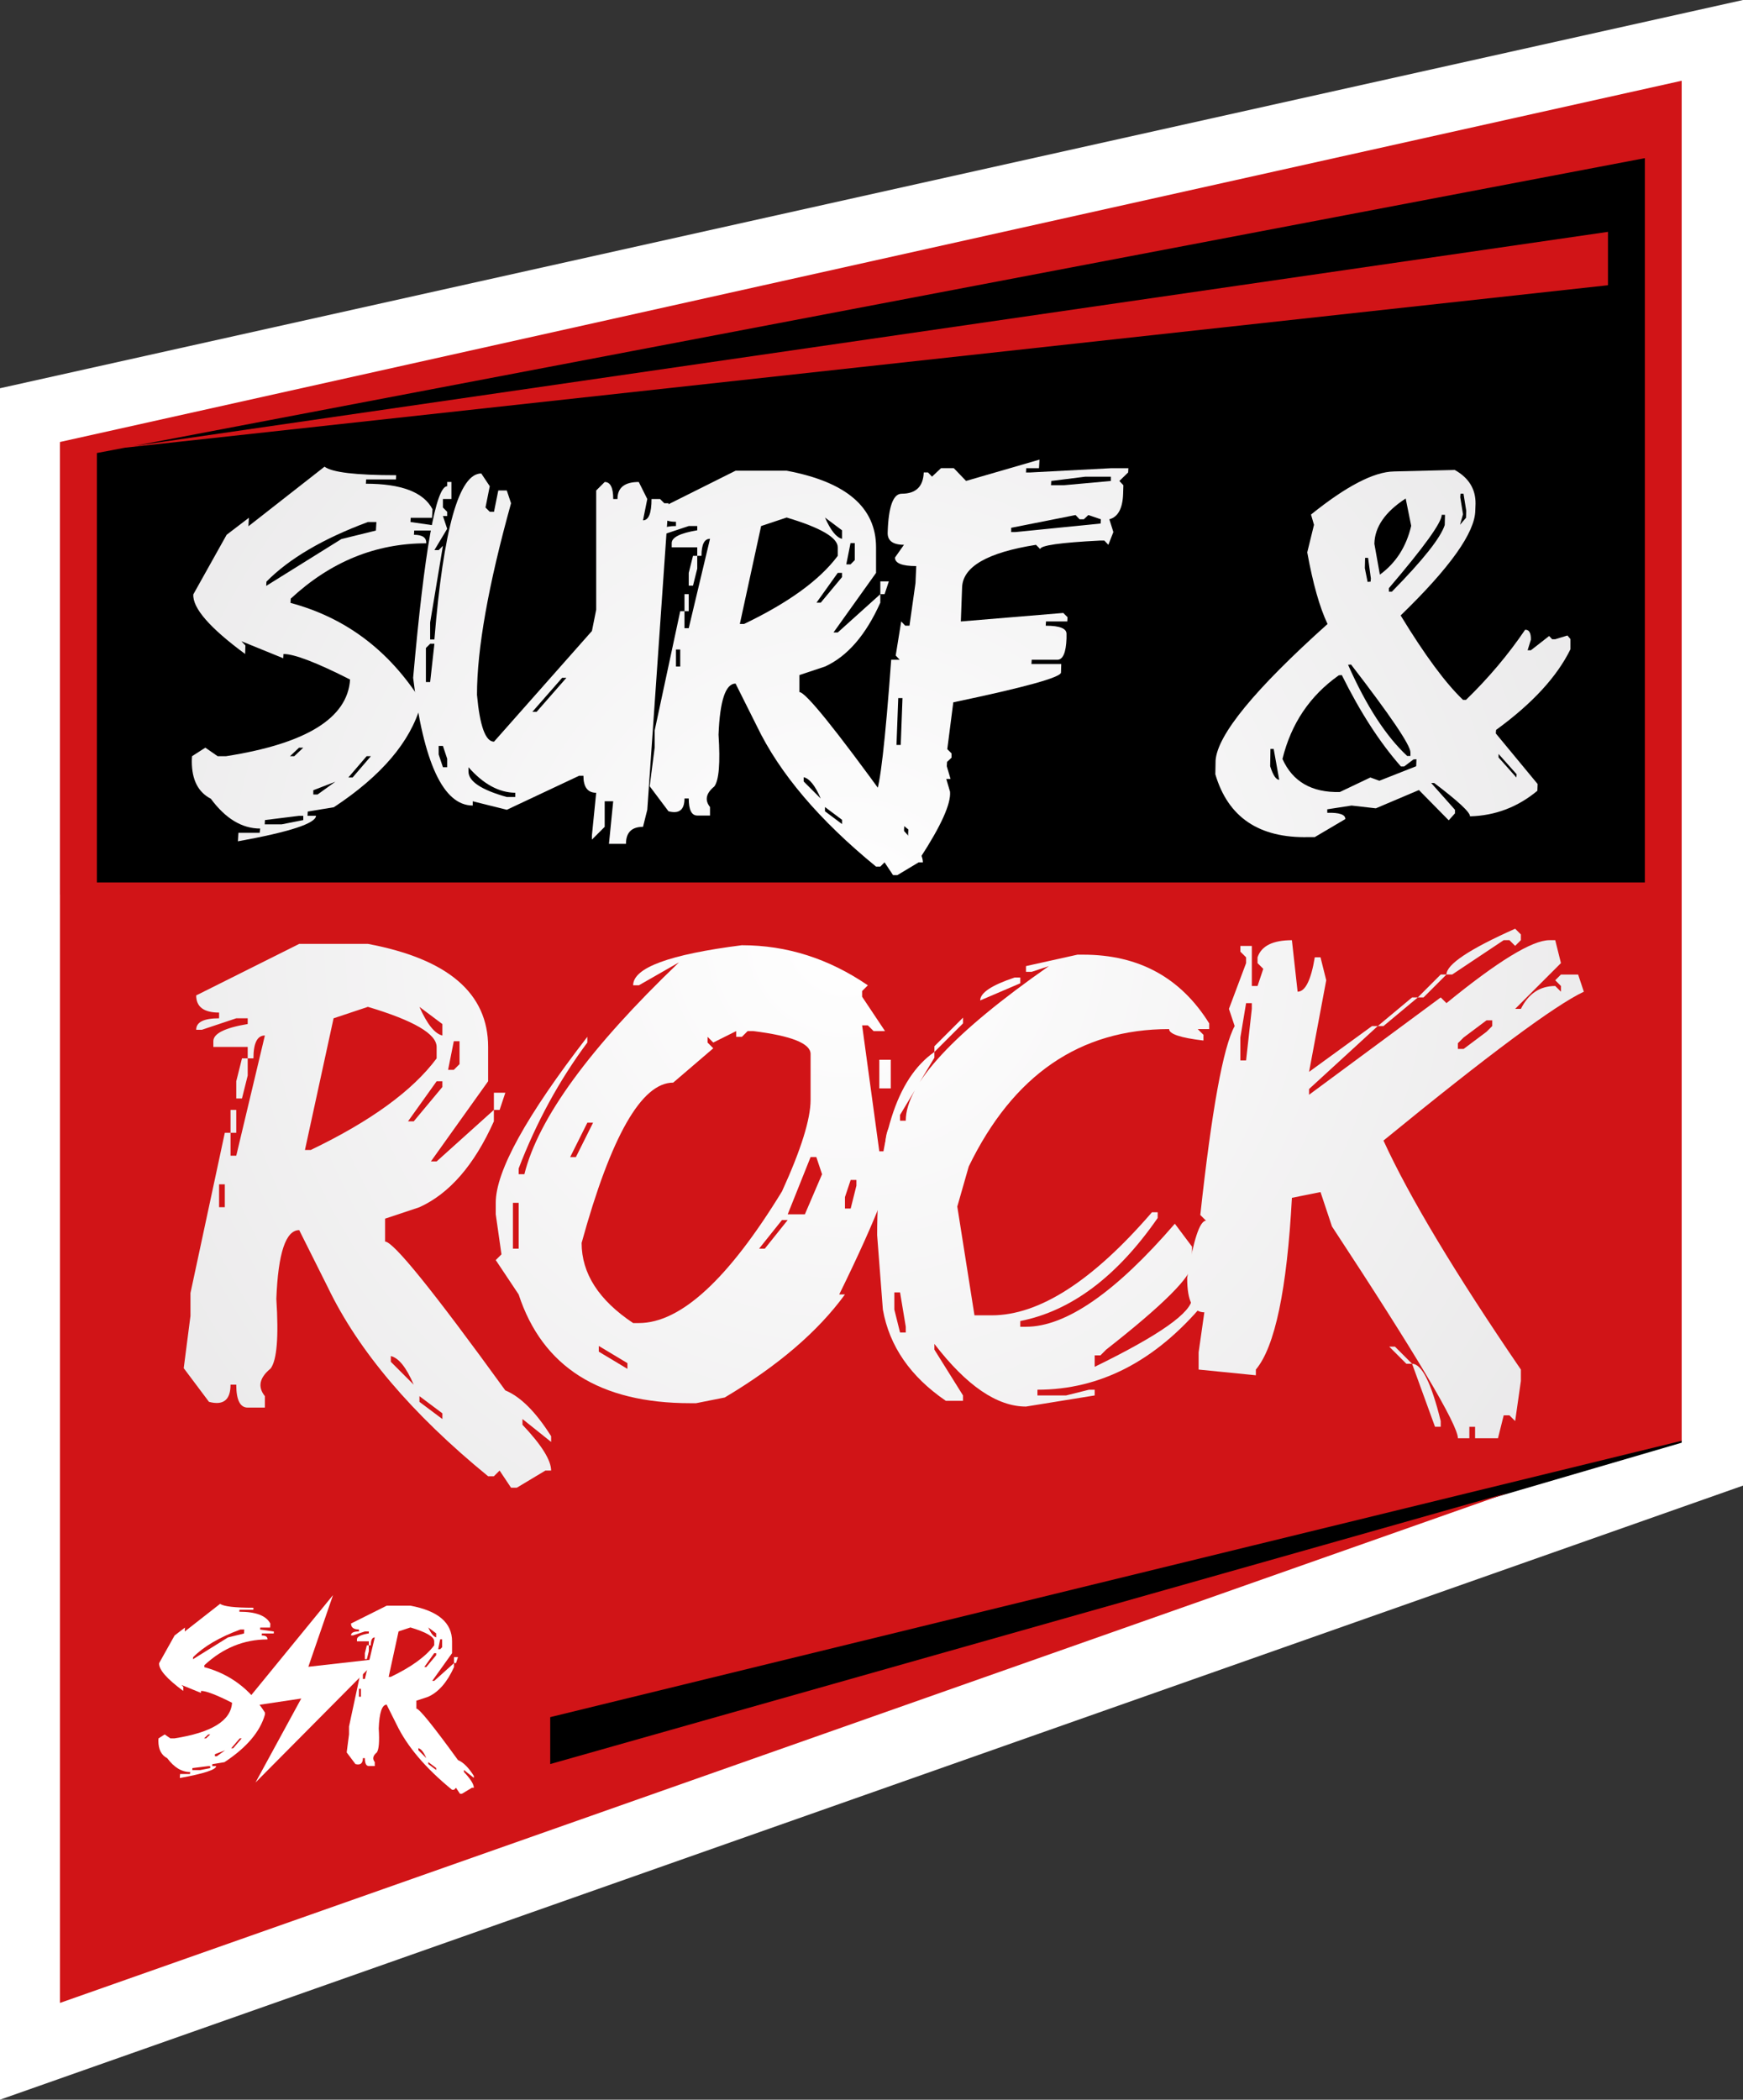
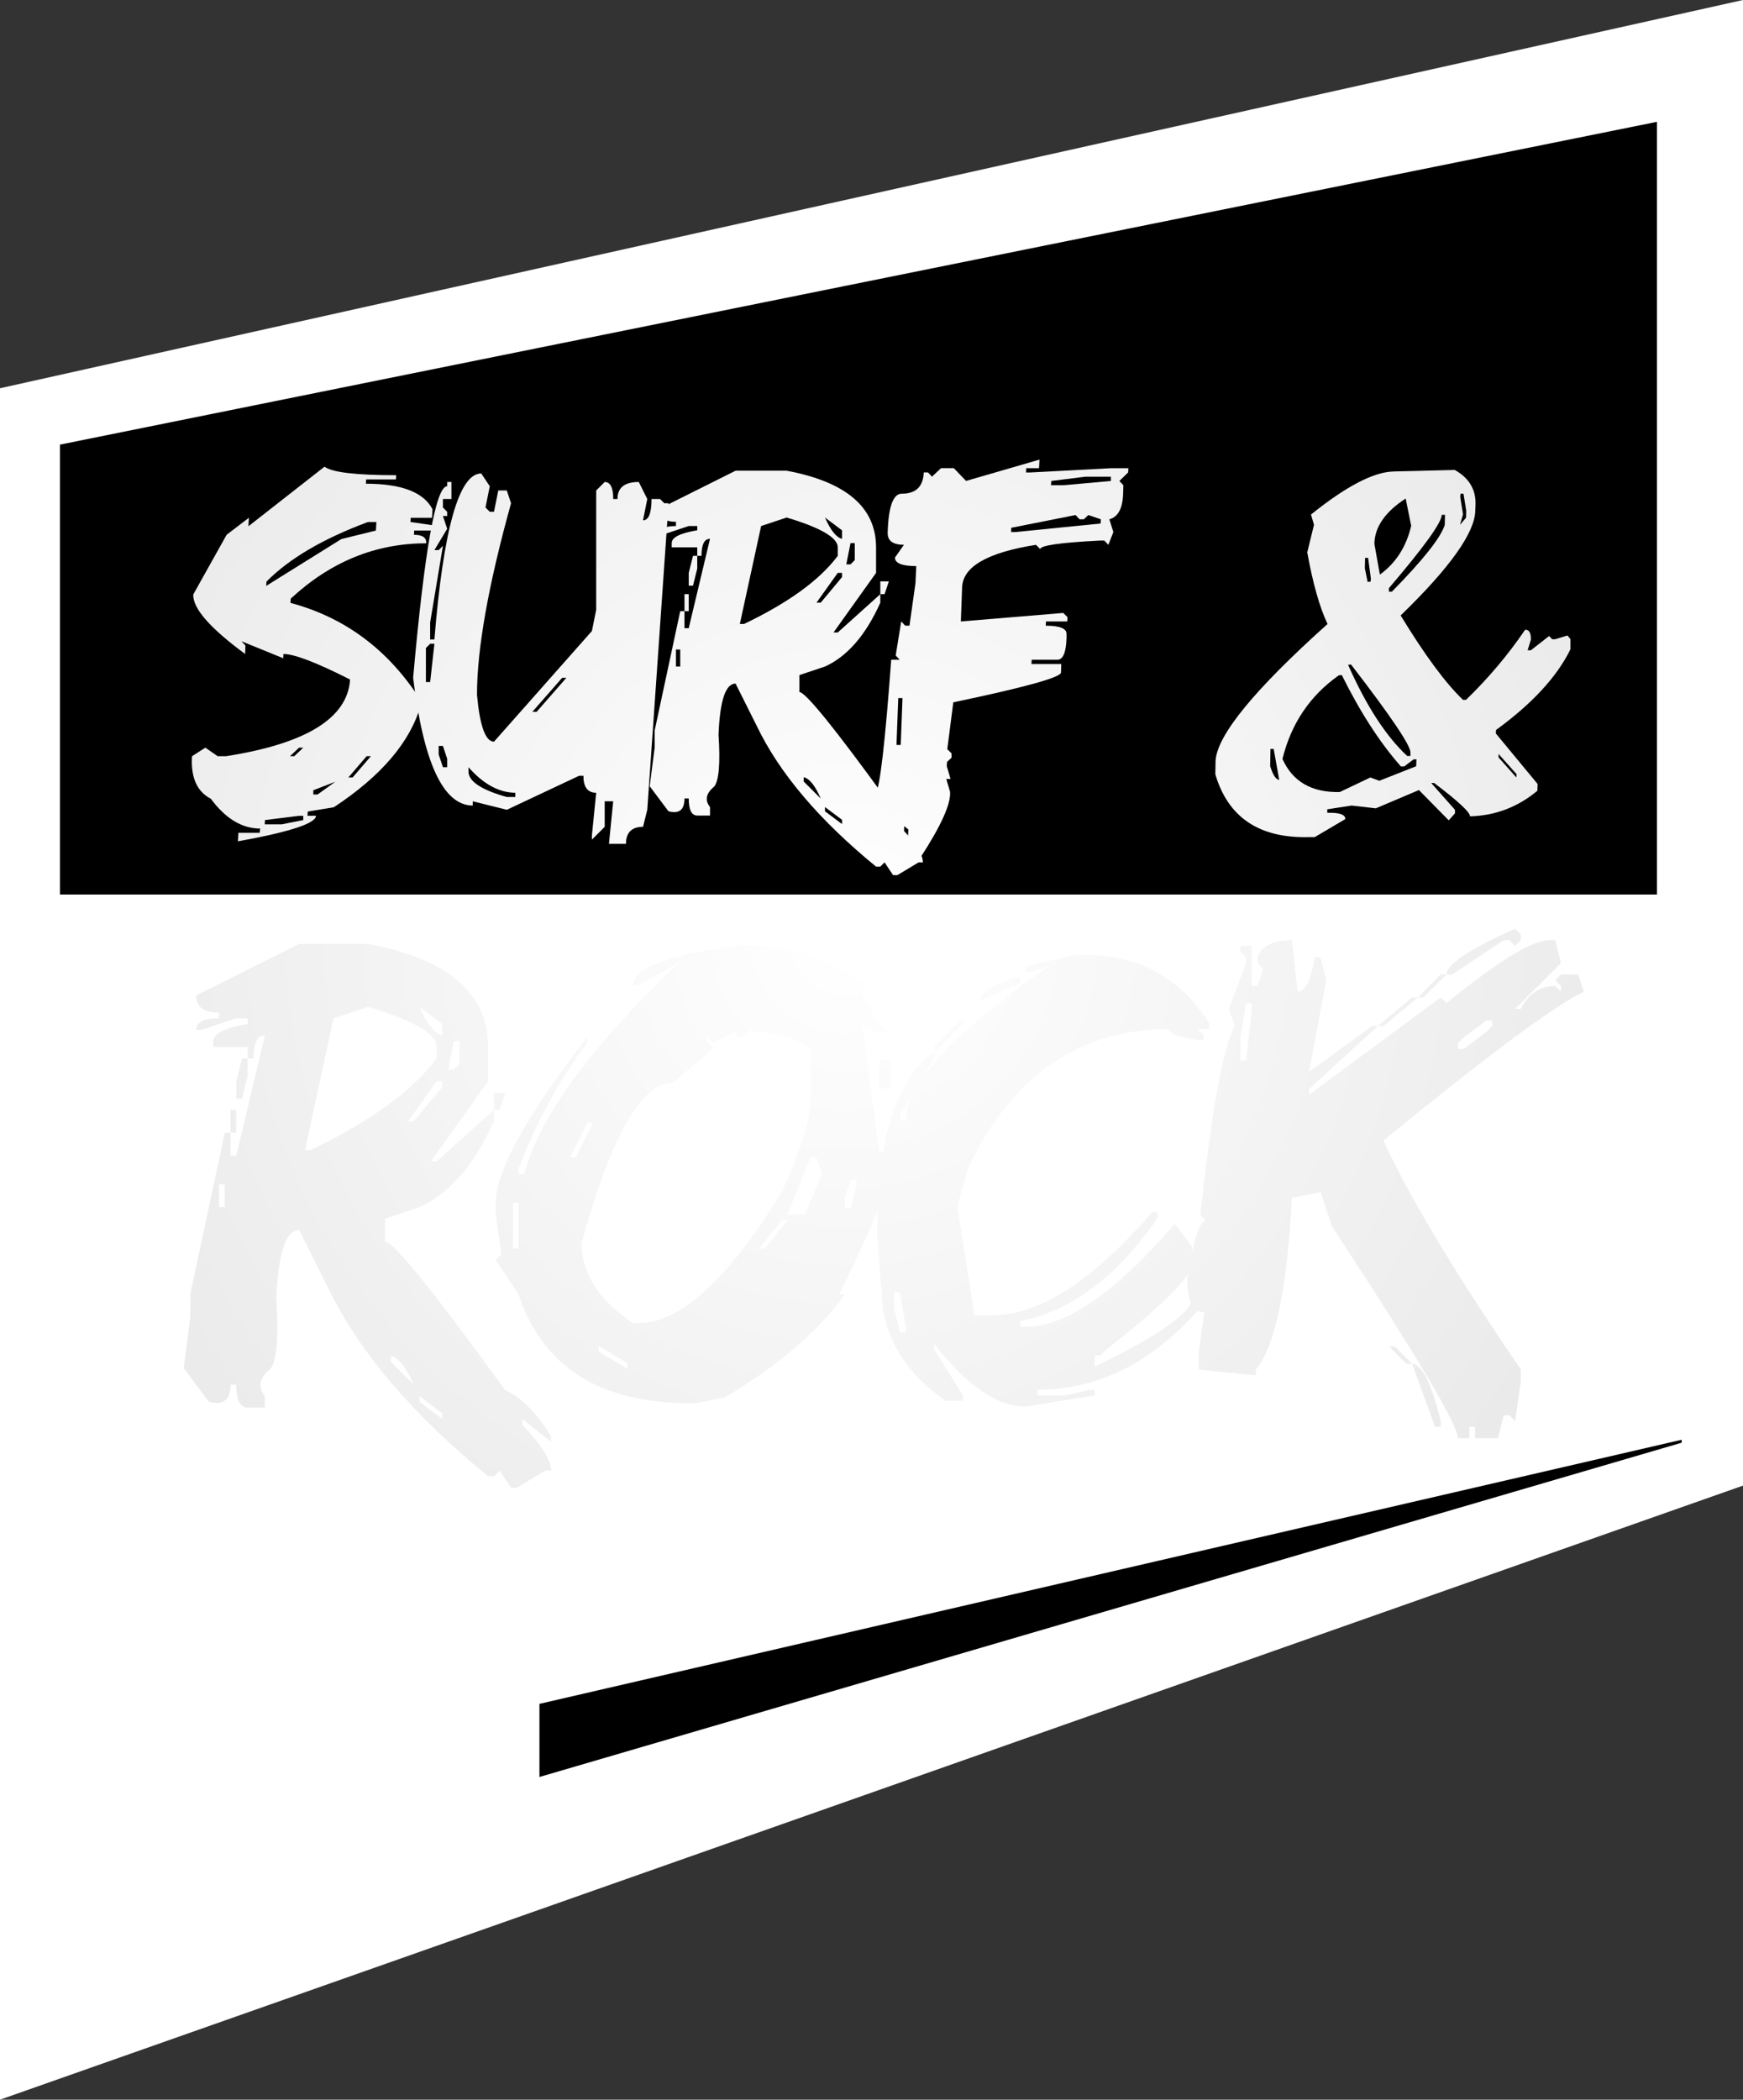
<svg xmlns="http://www.w3.org/2000/svg" xmlns:xlink="http://www.w3.org/1999/xlink" id="Layer_1" viewBox="0 0 1660.28 2000">
  <rect x="0" y="0" width="1660.28" height="2000" fill="#333333" stroke="none" />
  <defs>
    <style>.cls-1{fill:#fff;}.cls-2{fill:url(#Nueva_muestra_de_degradado_4-3);}.cls-3{fill:url(#Nueva_muestra_de_degradado_4-5);}.cls-4{fill:url(#Nueva_muestra_de_degradado_4);}.cls-5{fill:url(#Nueva_muestra_de_degradado_4-8);}.cls-6{fill:url(#Nueva_muestra_de_degradado_4-6);}.cls-7{fill:url(#Nueva_muestra_de_degradado_4-7);}.cls-8{fill:#d11417;}.cls-9{fill:url(#Nueva_muestra_de_degradado_4-4);}.cls-10{fill:url(#Nueva_muestra_de_degradado_4-2);}.cls-11{fill:url(#Nueva_muestra_de_degradado_4-9);}</style>
    <radialGradient id="Nueva_muestra_de_degradado_4" cx="806.12" cy="892.61" fx="806.12" fy="892.61" r="1031.75" gradientUnits="userSpaceOnUse">
      <stop offset="0" stop-color="#fff" />
      <stop offset="1" stop-color="#e4e3e4" />
    </radialGradient>
    <radialGradient id="Nueva_muestra_de_degradado_4-2" cx="806.12" cy="892.61" fx="806.12" fy="892.61" r="1031.75" xlink:href="#Nueva_muestra_de_degradado_4" />
    <radialGradient id="Nueva_muestra_de_degradado_4-3" cx="806.12" cy="892.61" fx="806.12" fy="892.61" r="1031.75" xlink:href="#Nueva_muestra_de_degradado_4" />
    <radialGradient id="Nueva_muestra_de_degradado_4-4" cx="806.11" cy="892.61" fx="806.11" fy="892.61" r="1031.77" xlink:href="#Nueva_muestra_de_degradado_4" />
    <radialGradient id="Nueva_muestra_de_degradado_4-5" cx="806.11" cy="892.61" fx="806.11" fy="892.61" r="1031.76" xlink:href="#Nueva_muestra_de_degradado_4" />
    <radialGradient id="Nueva_muestra_de_degradado_4-6" cx="806.12" cy="892.61" fx="806.12" fy="892.61" r="1031.74" xlink:href="#Nueva_muestra_de_degradado_4" />
    <radialGradient id="Nueva_muestra_de_degradado_4-7" cx="806.12" cy="892.61" fx="806.12" fy="892.61" r="1031.74" xlink:href="#Nueva_muestra_de_degradado_4" />
    <radialGradient id="Nueva_muestra_de_degradado_4-8" cx="806.12" cy="892.61" fx="806.12" fy="892.61" r="1031.74" xlink:href="#Nueva_muestra_de_degradado_4" />
    <radialGradient id="Nueva_muestra_de_degradado_4-9" cx="806.12" cy="892.61" fx="806.12" fy="892.61" r="1031.75" xlink:href="#Nueva_muestra_de_degradado_4" />
  </defs>
  <polygon class="cls-1" points="0 2000 1660.28 1415.08 1660.28 0 0 369.82 0 2000" />
  <polygon points="1601.88 1374.21 513.84 1692.62 513.84 1622.97 1601.88 1371.39 1601.88 1374.21" />
  <polygon points="1578.32 852.07 57.14 852.07 57.14 423.51 1578.32 116.04 1578.32 852.07" />
-   <path class="cls-8" d="M57.14,421.01V1907.83l1378.8-485.73-911.84,258.21v-44.69l1077.77-263.24V76.91L57.14,421.01Zm1509.64,419.53H92.27V431.52l26.78-5.09,1412.61-154.73v-50.85L127.37,424.83,1566.79,150.64V840.54Z" />
  <g>
    <path class="cls-4" d="M309.16,444.54c7.16,5.41,29.9,8.11,68.22,8.11l-.25,4.05h-28.38l-.24,4.05c33.88,0,55.03,8.11,63.46,24.32l-.48,8.13h-20.28l-.22,4.03,28.13,4.08-.22,4.05h-24.34l-.24,4.05c8.11,0,12.01,2.7,11.69,8.11-48.2,0-91.21,17.57-129.06,52.71l-.22,4.05c52.31,14.01,93.74,45.09,124.28,93.27l-.24,4.08c-9.86,34.98-37.46,67.41-82.78,97.3l-24.82,4.08-.23,4.05h8.11c-.33,7.3-25.14,15.41-74.42,24.32l.47-8.11h20.27l.47-4.05c-17.33,0-33-9.46-47-28.4-12.08-6.2-18.12-18.04-18.12-35.54,0-1.58,.08-3.24,.24-5l12.65-8.11,11.69,8.11h8.11c76.33-11.94,115.69-36.26,118.07-73-31.96-16.22-53.11-24.33-63.45-24.33l-.24,4.05-39.83-16.22,3.81,4.05-.24,8.11c-33.71-24.82-50.17-43.74-49.37-56.78l31.73-56.76,21.23-16.22-.48,8.11,72.53-56.78Zm-56.78,336.6l-.23,4.05h16.22l20.52-4.05v-4.05h-4.05l-32.46,4.05Zm1.44-227.11l-.24,4.05,71.56-44.6,32.92-8.11,.48-8.13h-8.11c-42.78,15.92-74.99,34.84-96.62,56.78Zm22.42,166.27h4.05l8.59-8.11h-4.05l-8.59,8.11Zm22.19,32.43v4.05h4.05l16.94-12.16-20.99,8.11Zm50.8-32.43l-17.41,20.27h4.05l17.41-20.27h-4.05Z" />
    <path class="cls-10" d="M458.41,450.98l8.11,12.16-4.07,20.27,4.07,4.08h4.04l4.07-20.29h8.11l4.05,12.16c-21.63,77.93-32.44,138.77-32.44,182.49,2.7,29.75,8.11,44.62,16.22,44.62l93.27-105.43,4.07-20.29v-113.54l8.11-8.11c5.39,0,8.11,5.41,8.11,16.22h4.05c0-10.81,6.76-16.22,20.28-16.22l8.11,16.22-4.07,20.29c5.41,0,8.11-6.78,8.11-20.29h8.11l4.08,4.05h4.04l-20.27,291.98-4.07,16.24c-10.81,0-16.22,5.38-16.22,16.22h-16.22l4.05-40.57h-8.11v24.35l-12.17,12.16v-4.05l4.07-40.56c-8.11,0-12.17-5.41-12.17-16.22h-4.05l-68.93,32.43-32.43-8.11v4.05c-28,0-46.92-40.54-56.78-121.65,10.81-121.65,21.62-182.49,32.43-182.49v-4.05h4.05v16.22h-8.11v8.11l4.05,4.08v4.03h-4.05l4.05,12.16-12.16,20.29h4.05l4.05-4.05-12.16,73v16.19h4.05c8.59-105.43,23.46-158.14,44.62-158.14Zm-48.67,162.22l-4.05,4.05v32.43h4.05l4.05-36.49h-4.05Zm8.11,97.33v8.11l4.05,12.16h4.05v-8.11l-4.05-12.16h-4.05Zm28.39,20.27v4.05c0,9.39,12.17,17.5,36.5,24.33h8.11v-4.05c-15.59-.16-30.46-8.27-44.61-24.33Zm89.22-85.16l-28.39,32.43h4.05l28.39-32.43h-4.05Z" />
    <path class="cls-2" d="M700.66,448.37h48.66c56.78,10.65,85.16,34.98,85.16,72.98v24.35l-40.54,56.76h4.04l40.55-36.49v8.11c-13.83,30.86-31.41,51.13-52.72,60.84l-24.33,8.11v16.22c5.88,0,34.26,35.14,85.15,105.43,10.81,4.44,21.62,15.27,32.46,32.43v4.05l-20.29-16.22v4.05c13.53,14.3,20.29,25.14,20.29,32.43h-4.05l-20.28,12.19h-4.07l-8.11-12.19-4.05,4.05h-4.05c-54.07-44.19-91.92-88.81-113.54-133.81l-20.28-40.54c-9.54,0-14.94,16.22-16.23,48.65,1.76,27.05,.41,43.49-4.04,49.39-7.95,6.51-9.3,13.04-4.07,19.55v8.11h-12.16c-5.41,0-8.11-5.41-8.11-16.22h-4.05c0,10.81-5.09,14.87-15.26,12.16l-17.9-23.85,4.78-36.99v-16.22l24.32-113.54h4.05v16.22h4.05l20.27-85.16c-5.41,0-8.11,5.41-8.11,16.24h-4.05v-8.13h-24.33v-4.05c0-5.41,8.11-9.46,24.33-12.16v-4.05h-8.11l-24.33,8.11h-4.05c0-5.41,5.41-8.11,16.22-8.11v-4.05c-10.81,0-16.22-4.05-16.22-12.16l72.99-36.49Zm-56.77,170.3v16.24h4.05v-16.24h-4.05Zm8.11-52.71h4.05v16.22h-4.05v-16.22Zm8.11-36.49h4.05v12.14l-4.05,16.24h-4.05v-12.16l4.05-16.22Zm44.62,64.87h4.05c42.46-20.36,72.19-41.99,89.21-64.87v-8.13c0-9.21-16.22-18.67-48.66-28.38l-24.33,8.11-20.27,93.27Zm60.83,145.98v4.08l16.22,16.22c-5.25-12.25-10.65-19.01-16.22-20.29Zm32.43-194.63l-20.26,28.38h4.04l20.28-24.35v-4.03h-4.07Zm-12.16-52.73c5.41,12.25,10.81,19.01,16.23,20.27v-8.11l-16.23-12.16Zm0,275.76v4.05l16.23,12.16v-4.05l-16.23-12.16Zm24.34-251.43l-4.05,20.29h4.05l4.05-4.08v-16.22h-4.05Zm28.38,36.51h8.11l-4.05,12.16h-4.05v-12.16Z" />
    <path class="cls-9" d="M990.17,437.85l-.48,8.11h-12.16l-.24,4.08h4.04l77.29-4.08h16.23l-.25,4.08-8.36,8.11,3.83,4.05-.24,8.11c-.47,13.99-4.85,22.1-13.12,24.33l3.82,12.16-4.78,12.16-3.82-4.05h-4.05c-37.85,1.91-56.86,4.62-57.01,8.13l-4.05-4.08c-46.29,7.32-69.73,20.84-70.38,40.57l-1.19,32.43,97.57-8.11,4.05,4.05-.25,4.05h-20.27l-.24,4.05c13.51,0,20.11,2.7,19.8,8.11v4.05c-.48,13.54-3.42,20.29-8.83,20.29h-24.34l-.24,4.05h28.39l-.24,8.11c-.16,4.6-34.36,14.08-102.59,28.38l-5.72,44.62,4.05,4.03v4.08l-4.29,4.03-.24,4.08,3.58,12.16h-4.05l3.57,12.16c.97,11.44-8.5,32.43-28.38,62.98l-32.44-4.05,5.5-40.57c-10.34,0-15.52-5-15.52-15.02v-1.19c4.14-6.82,9.08-49.44,14.8-127.85h8.11l-3.82-4.05,5.25-32.46,3.82,4.05h4.05l5.72-40.54,.72-16.22c-13.51,0-20.27-2.73-20.27-8.11l8.58-12.19c-10.82,0-15.98-4.05-15.51-12.16,.8-24.33,5.26-36.49,13.37-36.49,13.5,0,20.5-6.76,20.98-20.27h4.05l3.83,4.03,8.58-8.11h12.16l11.69,12.18,69.9-20.29Zm-134.55,227.11l-1.68,44.6h4.05l1.67-44.6h-4.04Zm5.96,115.68l-.71,16.24h4.05l.72-16.24h-4.07Zm101.62-277.9v4.05h4.07l81.1-8.11,.24-4.05-11.92-4.05-4.3,4.05h-4.05l-3.82-4.05-61.31,12.16Zm38.18-44.6l-.25,4.05h12.17l44.85-4.05v-4.08h-24.33l-32.45,4.08Z" />
    <path class="cls-3" d="M1327.76,449.07l57.96-1.42c13.36,7.48,19.96,18.2,19.8,32.21l-.24,6.42c-.33,20.99-24.02,54.33-71.1,99.96,23.05,37.84,42.85,64.64,59.41,80.39h2.86c21.46-20.83,40.23-43.09,56.3-66.78,3.82-.16,5.64,3.02,5.48,9.53l-3.11,10.02h3.11l17.41-13.6,2.87,3.11h2.86l11.69-3.58,2.85,3.36v9.78c-12.87,26.24-36.5,51.85-70.84,76.81l-.24,3.33,39.83,48.18-.25,6.44c-18.76,15.59-40.15,23.7-64.17,24.35,.17-3.83-11.19-14.39-34.1-31.74h-2.86l22.66,25.52v3.36l-5.96,6.67-28.39-28.85-41.04,17.41-23.13-2.64-23.14,3.58v3.33c11.61-.32,17.33,1.69,17.19,5.97l-29.11,17.19h-5.97c-47.06,1.1-76.64-18.85-88.73-59.87l.24-13.13c1.75-24.48,37.3-67.82,106.64-130.01-7.49-15.74-13.93-38.49-19.33-68.23l6.43-26.24-2.86-9.77c33.56-27.03,59.88-40.72,78.97-41.04Zm-117.61,264.32l-.24,16.47c2.7,8.58,5.56,12.88,8.59,12.88l-5.26-29.35h-3.1Zm11.45,9.53c9.68,21.64,27.91,32.14,54.62,31.51l29.11-13.85,8.58,3.11,35.07-13.83,.24-6.69-2.87,.25-8.82,6.67h-3.1c-20.05-22.73-38.81-51.76-56.3-87.05l-2.87,.22c-27.51,19.42-45.41,45.97-53.66,79.67Zm62.49-89.69c17.33,39.12,36.11,68.07,56.3,86.83h3.1v-3.33c.17-6.67-18.68-34.6-56.53-83.72l-2.86,.22Zm16.23-101.85l-.25,9.78,2.62,13.13,2.87-.25,.25-3.11-2.64-19.55h-2.86Zm8.83-13.36l5.24,29.35c15.27-11.13,25.2-26.65,29.83-46.51l-5.26-26.01c-19.56,12.73-29.51,27.12-29.81,43.18Zm64.16-27.66c0,7.3-16.78,30.59-50.33,69.89v3.33h2.86c29.59-30.07,46.36-51.22,50.33-63.45l.25-9.77h-3.11Zm17.89-20.05l-.24,3.33,2.62,16.22-2.86,10.02,5.72-6.67,.22-6.69-2.61-16.22h-2.86Zm36.25,247.85v3.33l16.95,19.08,.24-3.08-17.19-19.33Z" />
  </g>
  <g>
-     <path class="cls-6" d="M285.02,899.08h65.43c76.36,14.33,114.51,47.05,114.51,98.16v32.7l-54.52,76.36h5.46l54.52-49.08v10.9c-18.59,41.49-42.23,68.77-70.89,81.78l-32.72,10.9v21.83c7.92,0,46.07,47.25,114.52,141.76,14.54,5.99,29.08,20.54,43.63,43.63v5.45l-27.28-21.8v5.45c18.18,19.24,27.28,33.79,27.28,43.63h-5.46l-27.26,16.35h-5.45l-10.9-16.35-5.46,5.45h-5.46c-72.71-59.44-123.59-119.44-152.67-179.94l-27.28-54.53c-12.83,0-20.09,21.8-21.8,65.43,2.34,36.35,.53,58.5-5.45,66.4-10.7,8.76-12.52,17.52-5.46,26.31v10.9h-16.36c-7.26,0-10.9-7.28-10.9-21.83h-5.45c0,14.55-6.85,20-20.53,16.35l-24.06-32.07,6.41-49.71v-21.8l32.72-152.69h5.46v21.8h5.45l27.26-114.49c-7.26,0-10.9,7.25-10.9,21.8h-5.46v-10.9h-32.72v-5.47c0-7.25,10.9-12.7,32.72-16.35v-5.45h-10.9l-32.71,10.92h-5.46c0-7.3,7.26-10.92,21.81-10.92v-5.45c-14.55,0-21.81-5.45-21.81-16.35l98.15-49.08Zm-76.33,229.02v21.8h5.44v-21.8h-5.44Zm10.9-70.88h5.45v21.8h-5.45v-21.8Zm10.9-49.08h5.45v16.35l-5.45,21.83h-5.45v-16.38l5.45-21.8Zm59.98,87.26h5.46c57.1-27.39,97.08-56.47,119.97-87.26v-10.9c0-12.41-21.82-25.14-65.45-38.18l-32.71,10.9-27.28,125.44Zm81.81,196.3v5.45l21.8,21.8c-7.05-16.46-14.33-25.54-21.8-27.25Zm43.63-261.75l-27.28,38.18h5.45l27.28-32.73v-5.45h-5.45Zm-16.37-70.88c7.28,16.46,14.55,25.56,21.83,27.28v-10.92l-21.83-16.35Zm0,370.81v5.43l21.83,16.37v-5.45l-21.83-16.35Zm32.73-338.11l-5.45,27.28h5.45l5.45-5.45v-21.83h-5.45Zm38.17,49.08h10.91l-5.45,16.37h-5.46v-16.37Z" />
+     <path class="cls-6" d="M285.02,899.08h65.43c76.36,14.33,114.51,47.05,114.51,98.16v32.7l-54.52,76.36h5.46l54.52-49.08v10.9c-18.59,41.49-42.23,68.77-70.89,81.78l-32.72,10.9v21.83c7.92,0,46.07,47.25,114.52,141.76,14.54,5.99,29.08,20.54,43.63,43.63v5.45l-27.28-21.8v5.45c18.18,19.24,27.28,33.79,27.28,43.63h-5.46l-27.26,16.35h-5.45l-10.9-16.35-5.46,5.45h-5.46c-72.71-59.44-123.59-119.44-152.67-179.94l-27.28-54.53c-12.83,0-20.09,21.8-21.8,65.43,2.34,36.35,.53,58.5-5.45,66.4-10.7,8.76-12.52,17.52-5.46,26.31v10.9h-16.36c-7.26,0-10.9-7.28-10.9-21.83h-5.45c0,14.55-6.85,20-20.53,16.35l-24.06-32.07,6.41-49.71v-21.8l32.72-152.69h5.46v21.8h5.45l27.26-114.49c-7.26,0-10.9,7.25-10.9,21.8h-5.46v-10.9h-32.72v-5.47c0-7.25,10.9-12.7,32.72-16.35v-5.45h-10.9l-32.71,10.92h-5.46c0-7.3,7.26-10.92,21.81-10.92v-5.45c-14.55,0-21.81-5.45-21.81-16.35l98.15-49.08Zm-76.33,229.02v21.8h5.44v-21.8h-5.44Zm10.9-70.88h5.45v21.8h-5.45v-21.8Zm10.9-49.08h5.45v16.35l-5.45,21.83h-5.45v-16.38l5.45-21.8Zm59.98,87.26h5.46c57.1-27.39,97.08-56.47,119.97-87.26v-10.9c0-12.41-21.82-25.14-65.45-38.18l-32.71,10.9-27.28,125.44Zm81.81,196.3v5.45l21.8,21.8c-7.05-16.46-14.33-25.54-21.8-27.25Zm43.63-261.75l-27.28,38.18h5.45l27.28-32.73v-5.45h-5.45Zm-16.37-70.88c7.28,16.46,14.55,25.56,21.83,27.28v-10.92l-21.83-16.35Zm0,370.81v5.43l21.83,16.37v-5.45l-21.83-16.35Zm32.73-338.11l-5.45,27.28h5.45l5.45-5.45v-21.83Zm38.17,49.08h10.91l-5.45,16.37h-5.46v-16.37Z" />
    <path class="cls-7" d="M706.71,900.36c42.76,0,82.75,12.73,119.96,38.18l-5.46,5.45v5.45l21.81,32.7h-10.9l-5.45-5.45h-5.46l16.37,119.98h5.44c0-18.18,3.65-27.28,10.91-27.28v21.83c0,20.52-18.18,67.77-54.53,141.77h5.45c-25.67,35.27-63.83,68-114.51,98.16l-27.27,5.43h-5.45c-86.4,0-140.93-34.51-163.59-103.59l-21.82-32.73,5.46-5.45-5.46-38.18v-10.9c0-30.14,29.09-82.84,87.26-158.14v5.45c-26.74,35.93-48.55,75.93-65.43,119.98v5.45h5.45c13.26-53.25,62.34-120.5,147.24-201.77l-38.18,21.83h-5.45c0-16.69,34.53-29.42,103.61-38.18Zm-218.13,245.38v43.63h5.46v-43.63h-5.46Zm70.89-76.33l-16.35,32.73h5.45l16.35-32.73h-5.45Zm119.96-76.36l-5.45-5.45v5.45l5.45,5.47-38.17,32.71c-30.15,0-59.23,50.9-87.25,152.69,0,29.08,16.36,54.53,49.08,76.33h5.45c39.78,0,85.21-41.78,136.33-125.41,18.17-39.78,27.25-68.86,27.25-87.23v-43.63c0-10.05-18.17-17.32-54.52-21.83h-5.45l-5.45,5.45h-5.45v-5.45l-21.83,10.9Zm-109.05,289.01v5.45l27.26,16.37v-5.45l-27.26-16.37Zm174.49-119.96l-21.81,27.28h5.45l21.82-27.28h-5.46Zm27.25-59.96l-21.79,54.51h16.35l16.36-38.16-5.46-16.35h-5.46Zm38.18,21.8l-5.45,16.35v10.9h5.45l5.46-21.8v-5.45h-5.46Zm27.28-114.51h10.9v27.28h-10.9v-27.28Z" />
    <path class="cls-5" d="M1026.38,909.35h5.45c52.82,0,92.81,21.8,119.97,65.43v5.45h-10.91l5.46,5.45v5.45c-21.81-2.57-32.73-6.19-32.73-10.9-84.89,0-148.51,43.63-190.84,130.86l-10.92,38.18,16.36,103.61h16.36c45.33,0,96.23-32.73,152.69-98.16h5.45v5.45c-38.71,55.81-82.33,88.54-130.86,98.16v5.45h5.44c38.05,0,85.33-32.73,141.78-98.16l16.36,21.82v16.35c0,11.76-27.25,39.03-81.8,81.78l-5.45,5.47h-5.45v10.88c61.79-30.14,92.7-51.94,92.7-65.43h10.91v5.47c-45.77,54.51-98.48,81.78-158.14,81.78v5.45h27.27l21.81-5.45h5.45v5.45l-65.44,10.59c-27.58,0-56.66-19.89-87.25-59.67v5.45l27.26,43.63v5.14h-16.35c-33.8-23.09-53.78-52.08-59.99-86.92l-5.45-70.9c0-91.09,18.18-149.24,54.53-174.49v5.45l-32.72,54.55v5.45h5.45c0-34.66,45.44-83.74,136.33-147.24l-16.35,5.45h-5.46v-5.45l49.08-10.9Zm-174.49,321.71v16.37l5.45,21.8h5.45v-5.45l-5.45-32.73h-5.45Zm65.43-261.73v5.45l-27.26,27.25v-5.45l27.26-27.25Zm49.07-38.18h5.47v5.45l-38.18,16.35c0-7.25,10.9-14.53,32.7-21.8Z" />
    <path class="cls-11" d="M1230.59,895.54l5.44,49.08c7.27,0,12.73-10.9,16.36-32.73h5.45l5.45,21.83-16.35,87.26,59.98-43.63h5.45l-65.43,59.98v5.45l125.41-92.71,5.46,5.45c48.96-39.98,81.67-59.98,98.15-59.98h5.46l5.45,21.83-43.63,43.61h5.46c7.25-14.53,18.16-21.8,32.72-21.8l5.45,5.45v-5.45l-5.45-5.45,5.45-5.45h16.36l5.44,16.35c-27.38,12.84-90.98,60.09-190.86,141.79,24.6,53.67,68.21,126.36,130.89,218.12v10.9l-5.46,38.16-5.45-5.45h-5.45l-5.46,21.83h-21.8v-10.9h-5.46v10.9h-10.91c0-12.84-39.99-80.09-119.96-201.77l-10.9-32.73-27.25,5.47c-4.72,87.46-16.15,141.99-34.34,163.59v5.45l-54.52-5.45v-16.37l5.44-38.16c-10.89,0-16.35-10.92-16.35-32.73,5.98-36.35,11.97-54.53,17.96-54.53l-5.45-5.45c10.9-100.07,21.81-160.05,32.73-179.94l-5.46-16.37,16.35-43.61v-5.47l-5.44-5.43v-5.47h10.89v38.18h5.45l5.46-16.35-5.46-5.45v-5.47c3.64-10.9,14.54-16.35,32.74-16.35Zm-43.64,59.98l-5.44,32.73v21.8h5.44l5.45-49.08v-5.45h-5.45Zm158.14-5.45h5.46l-32.73,27.28h-5.45l32.72-27.28Zm-21.8,332.63h5.45l16.35,16.35h-5.45l-16.35-16.35Zm21.8,16.35c9.2,0,18.29,18.2,27.26,54.53v5.47h-5.44l-21.83-60Zm27.26-370.79h5.46l-21.81,21.8h-5.45l21.8-21.8Zm70.89-43.63l5.46,5.45v5.45l-5.46,5.45-5.45-5.45h-5.45l-49.08,32.73h-5.45c0-9.62,21.8-24.17,65.43-43.63Zm-27.26,87.26l-21.82,16.35-5.46,5.45v5.45h5.46l21.82-16.35,5.45-5.45v-5.45h-5.45Z" />
  </g>
  <g>
    <polygon class="cls-1" points="293.71 1587.65 317.21 1519.38 317.21 1519.39 317.21 1519.38 314.36 1522.87 230.57 1625.38 229.74 1626.39 229.68 1626.47 229.68 1626.47 229.68 1626.47 286.95 1617.89 243.37 1697.9 243.38 1697.89 243.38 1697.9 243.49 1697.78 359.62 1580.74 360.22 1580.13 293.71 1587.65" />
-     <path class="cls-1" d="M209.68,1527.67c3.33,2.52,13.91,3.76,31.75,3.76l-.11,1.89h-13.21l-.12,1.89c15.78,0,25.61,3.76,29.53,11.32l-.21,3.78h-9.44l-.11,1.87,13.1,1.89-.11,1.87h-11.33l-.1,1.9c3.77,0,5.58,1.25,5.44,3.76-22.42,0-42.44,8.17-60.05,24.52l-.11,1.89c24.34,6.5,43.63,20.96,57.83,43.36l-.1,1.88c-4.6,16.28-17.44,31.37-38.53,45.26l-11.54,1.88-.11,1.88h3.77c-.15,3.39-11.69,7.18-34.63,11.31l.22-3.77h9.43l.23-1.89c-8.07,0-15.35-4.4-21.87-13.19-5.63-2.89-8.44-8.4-8.44-16.52,0-.74,.04-1.52,.12-2.35l5.88-3.76,5.44,3.76h3.78c35.53-5.54,53.84-16.84,54.95-33.94-14.88-7.54-24.72-11.3-29.53-11.3l-.11,1.88-18.54-7.54,1.78,1.89-.11,3.77c-15.69-11.55-23.35-20.34-22.98-26.4l14.76-26.4,9.88-7.53-.22,3.76,33.75-26.4Zm-26.41,156.49l-.12,1.89h7.55l9.55-1.89v-1.88h-1.89l-15.09,1.88Zm.66-105.59l-.11,1.89,33.3-20.74,15.32-3.78,.22-3.76h-3.77c-19.92,7.39-34.9,16.18-44.97,26.4Zm10.43,77.3h1.89l4-3.76h-1.89l-3.99,3.76Zm10.33,15.1v1.88h1.89l7.87-5.66-9.76,3.77Zm23.64-15.1l-8.11,9.43h1.88l8.12-9.43h-1.89Z" />
    <path class="cls-1" d="M368.32,1529.45h22.65c26.42,4.96,39.63,16.26,39.63,33.94v11.31l-18.88,26.4h1.89l18.87-16.97v3.76c-6.44,14.35-14.62,23.78-24.53,28.29l-11.33,3.77v7.55c2.74,0,15.94,16.35,39.63,49.02,5.03,2.06,10.06,7.1,15.1,15.08v1.88l-9.44-7.52v1.89c6.29,6.64,9.44,11.67,9.44,15.08h-1.89l-9.43,5.67h-1.89l-3.78-5.67-1.88,1.89h-1.89c-25.17-20.56-42.78-41.29-52.84-62.22l-9.44-18.85c-4.43,0-6.95,7.53-7.55,22.61,.81,12.58,.18,20.23-1.89,22.96-3.7,3.04-4.33,6.07-1.88,9.1v3.77h-5.66c-2.52,0-3.77-2.52-3.77-7.54h-1.89c0,5.02-2.37,6.92-7.1,5.66l-8.33-11.08,2.23-17.2v-7.54l11.32-52.79h1.88v7.55h1.89l9.44-39.6c-2.52,0-3.78,2.5-3.78,7.55h-1.88v-3.78h-11.32v-1.89c0-2.51,3.78-4.41,11.32-5.67v-1.87h-3.77l-11.32,3.77h-1.89c0-2.52,2.51-3.77,7.54-3.77v-1.89c-5.03,0-7.54-1.88-7.54-5.65l33.96-16.97Zm-26.42,79.19v7.54h1.89v-7.54h-1.89Zm3.77-24.51h1.89v7.54h-1.89v-7.54Zm3.77-16.96h1.89v5.63l-1.89,7.55h-1.88v-5.66l1.88-7.53Zm20.77,30.16h1.89c19.76-9.47,33.6-19.53,41.52-30.16v-3.78c0-4.29-7.55-8.69-22.65-13.2l-11.32,3.77-9.44,43.37Zm28.3,67.87v1.89l7.55,7.54c-2.44-5.69-4.95-8.83-7.55-9.43Zm15.1-90.5l-9.44,13.2h1.89l9.44-11.3v-1.89h-1.88Zm-5.66-24.51c2.51,5.69,5.03,8.84,7.54,9.43v-3.78l-7.54-5.65Zm0,128.22v1.89l7.54,5.66v-1.88l-7.54-5.67Zm11.32-116.9l-1.89,9.43h1.89l1.89-1.89v-7.54h-1.89Zm13.21,16.97h3.77l-1.89,5.66h-1.88v-5.66Z" />
  </g>
</svg>